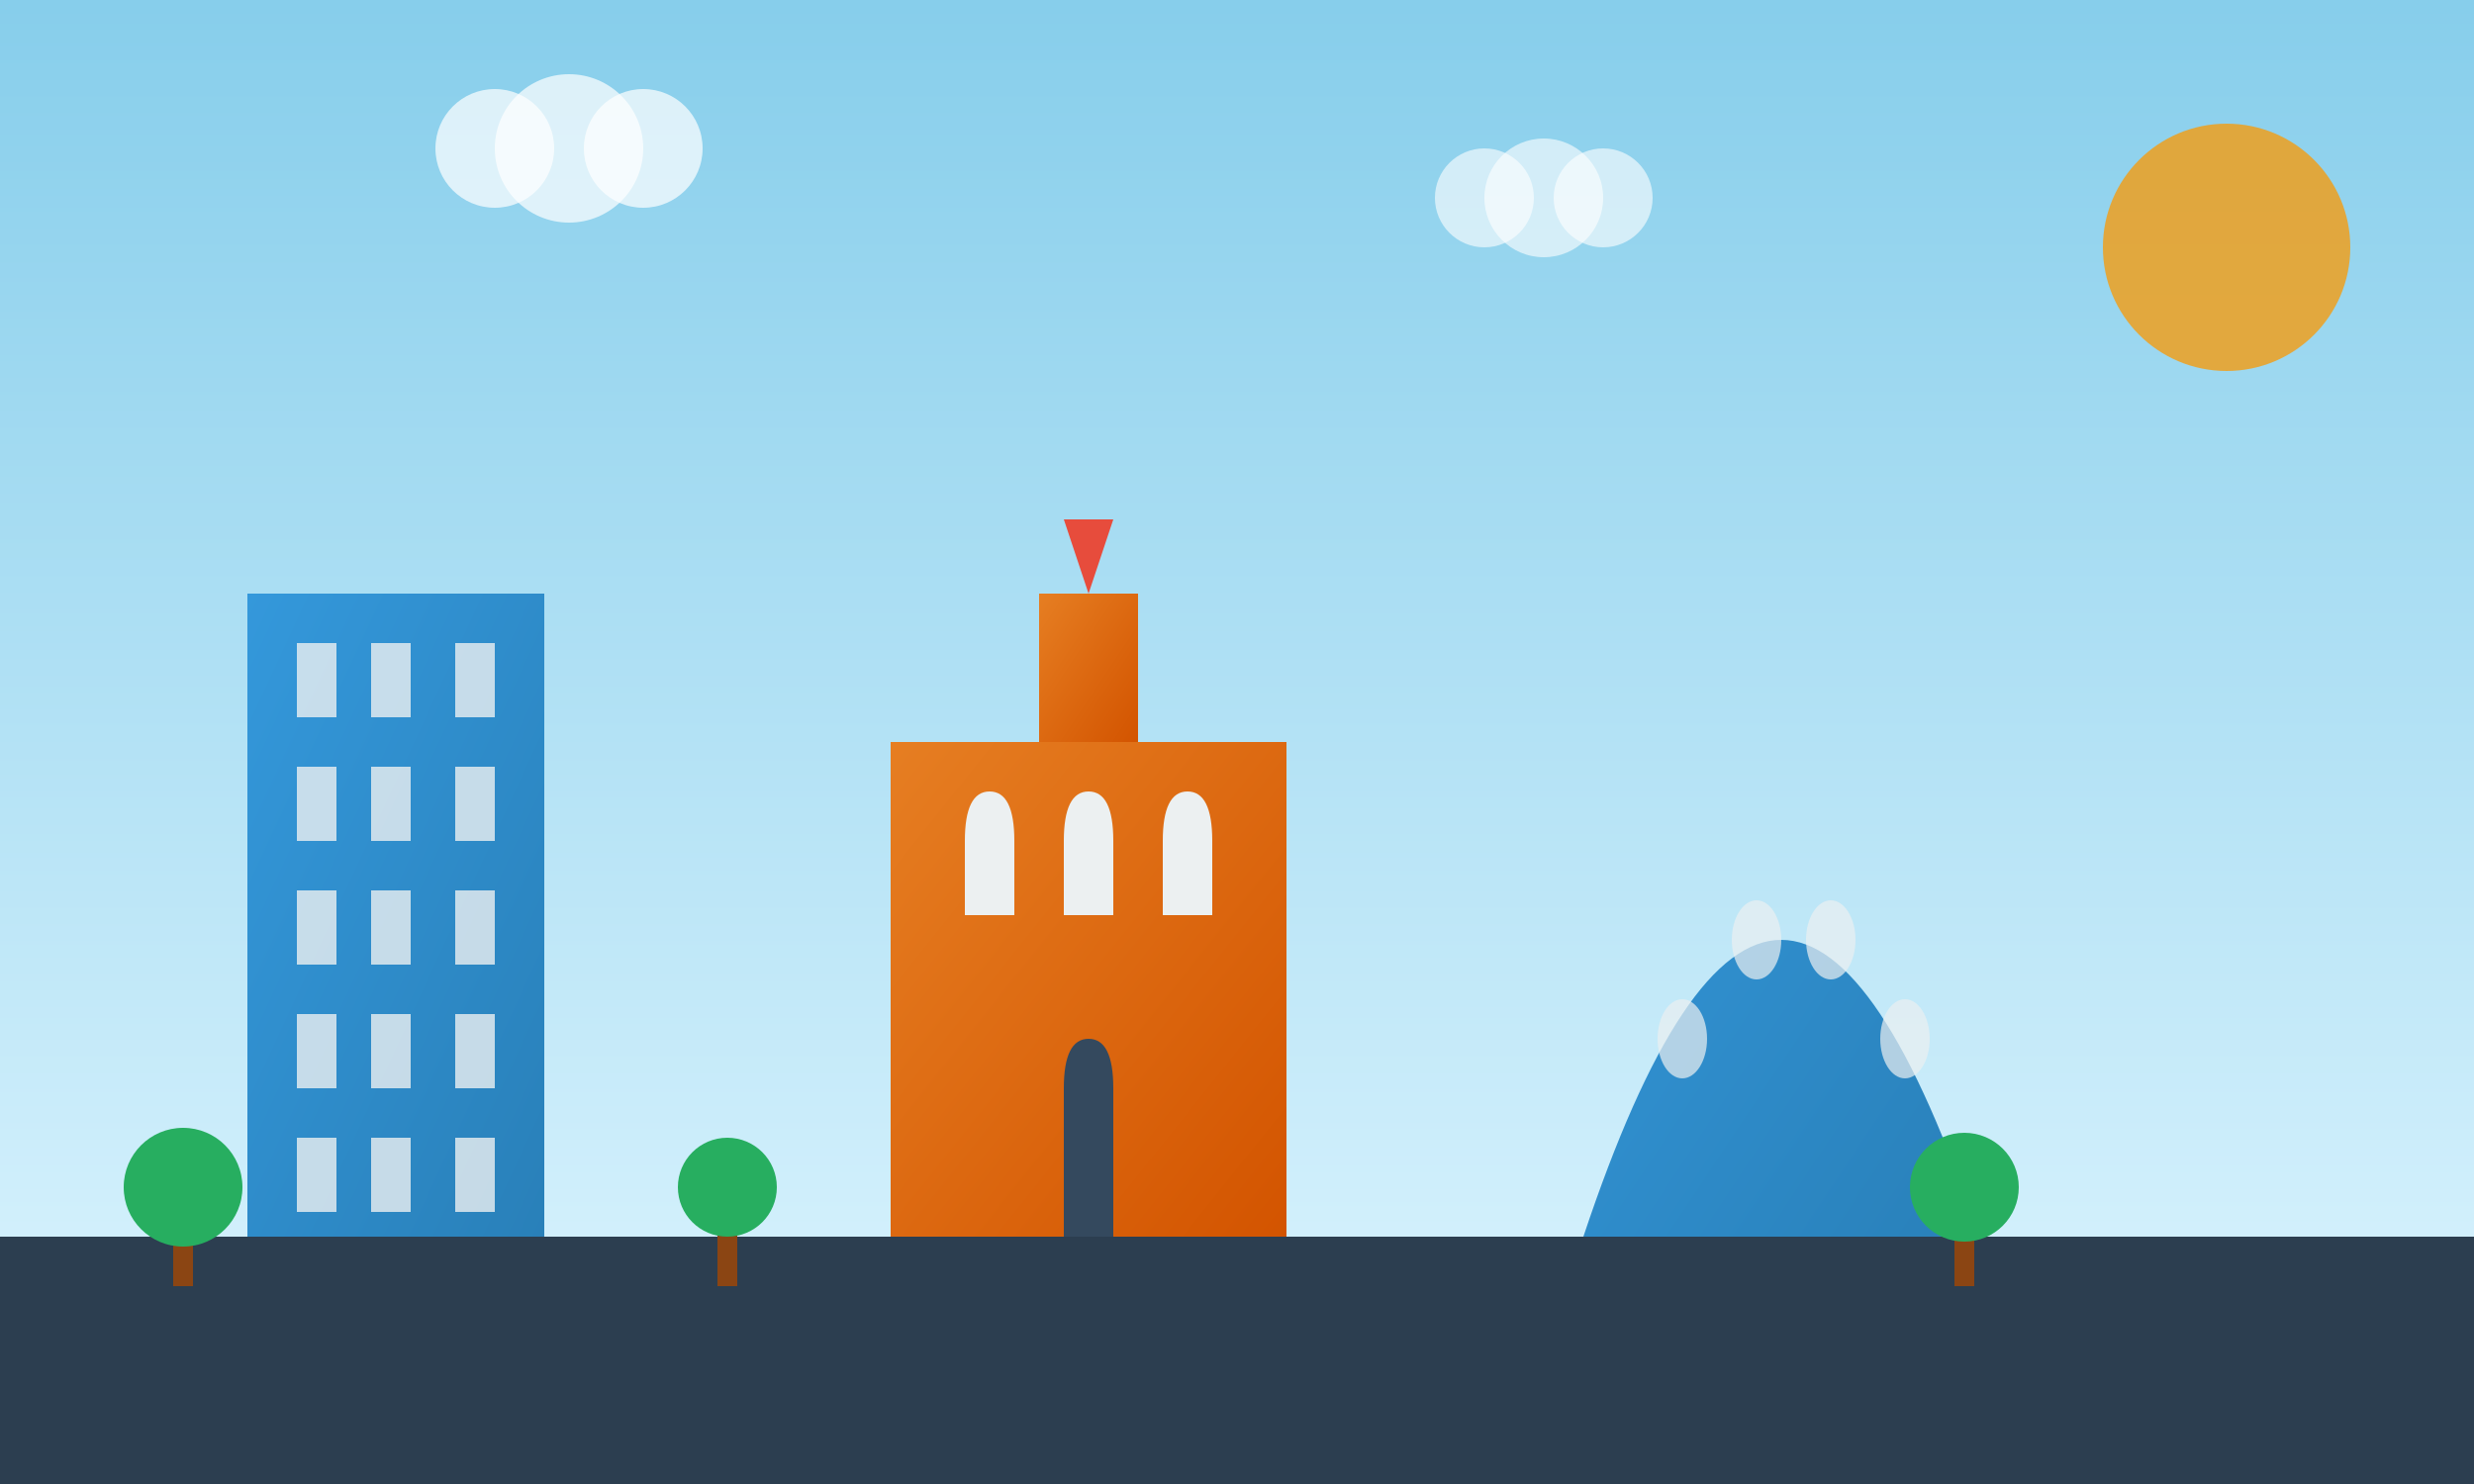
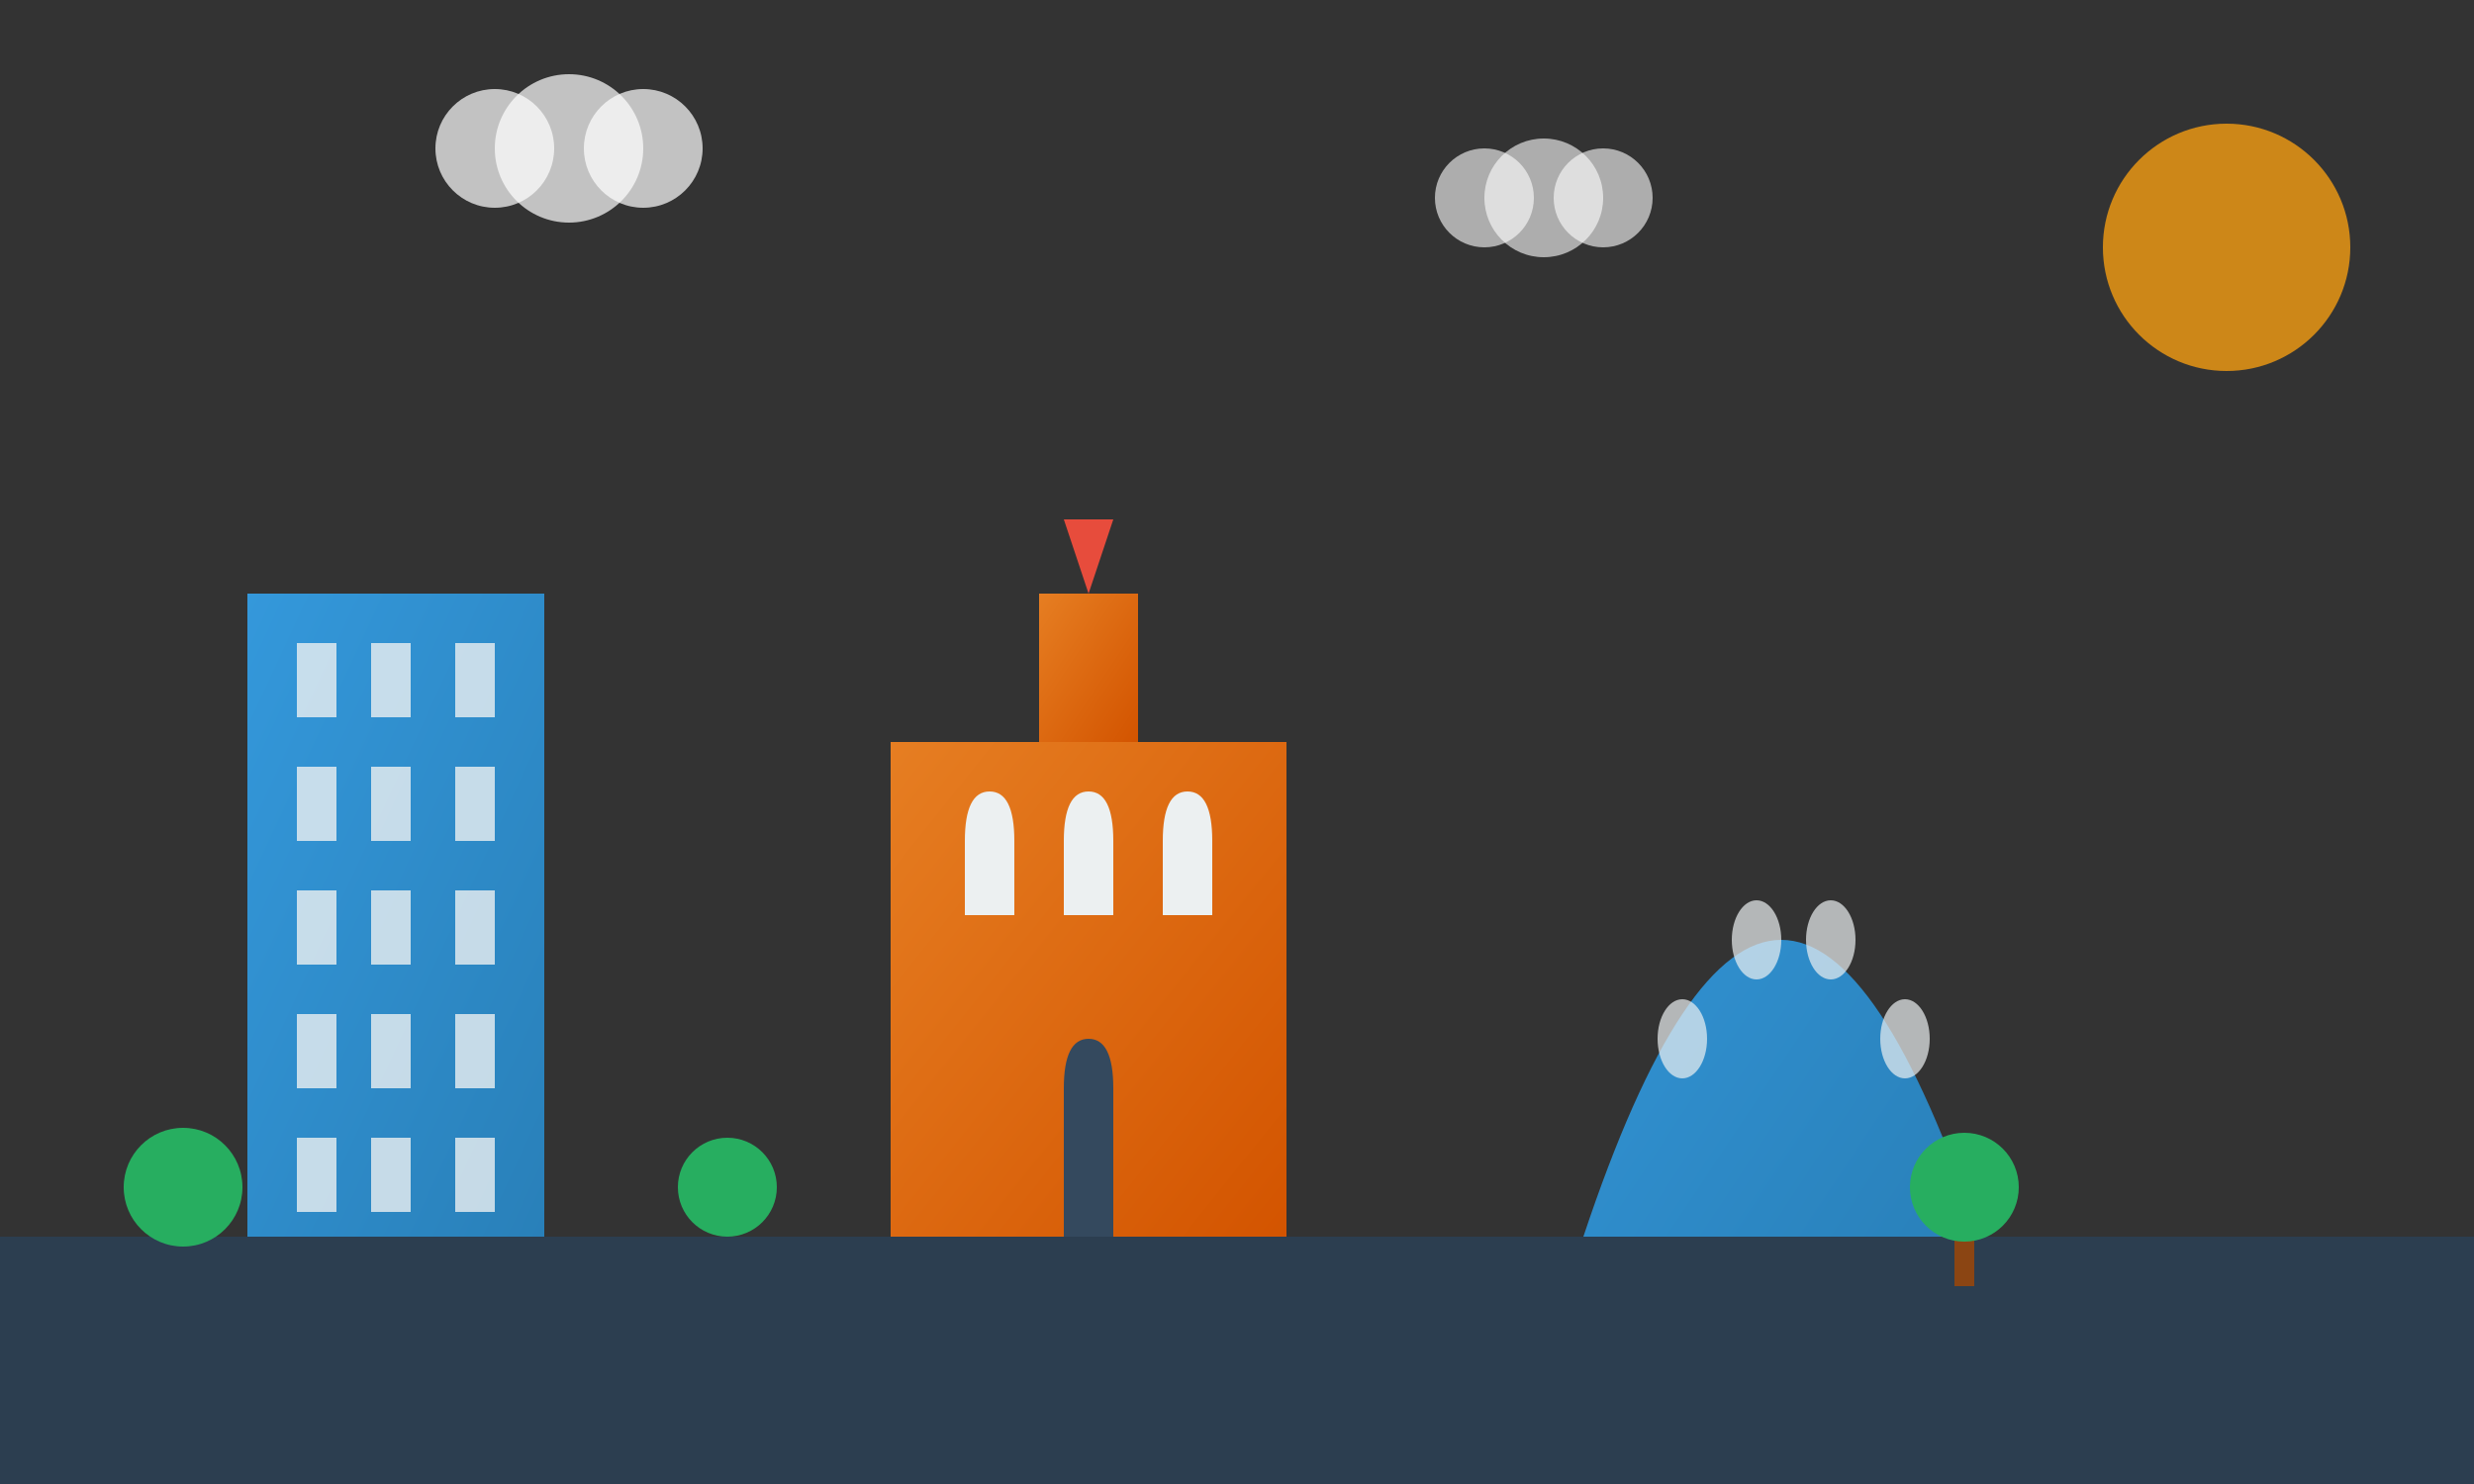
<svg xmlns="http://www.w3.org/2000/svg" width="500" height="300" viewBox="0 0 500 300" fill="none">
  <rect x="0" y="0" width="500" height="300" fill="#333333" stroke="none" />
  <defs>
    <linearGradient id="skyGradient" x1="0%" y1="0%" x2="0%" y2="100%">
      <stop offset="0%" style="stop-color:#87CEEB;stop-opacity:1" />
      <stop offset="100%" style="stop-color:#E0F6FF;stop-opacity:1" />
    </linearGradient>
    <linearGradient id="modernGradient" x1="0%" y1="0%" x2="100%" y2="100%">
      <stop offset="0%" style="stop-color:#3498db;stop-opacity:1" />
      <stop offset="100%" style="stop-color:#2980b9;stop-opacity:1" />
    </linearGradient>
    <linearGradient id="historicalGradient" x1="0%" y1="0%" x2="100%" y2="100%">
      <stop offset="0%" style="stop-color:#e67e22;stop-opacity:1" />
      <stop offset="100%" style="stop-color:#d35400;stop-opacity:1" />
    </linearGradient>
  </defs>
-   <rect width="500" height="300" fill="url(#skyGradient)" />
  <rect x="0" y="250" width="500" height="50" fill="#2c3e50" />
  <g transform="translate(50, 80)">
    <rect x="0" y="40" width="60" height="130" fill="url(#modernGradient)" />
    <rect x="10" y="50" width="8" height="15" fill="#ecf0f1" opacity="0.8" />
    <rect x="25" y="50" width="8" height="15" fill="#ecf0f1" opacity="0.8" />
    <rect x="42" y="50" width="8" height="15" fill="#ecf0f1" opacity="0.8" />
    <rect x="10" y="75" width="8" height="15" fill="#ecf0f1" opacity="0.8" />
    <rect x="25" y="75" width="8" height="15" fill="#ecf0f1" opacity="0.8" />
    <rect x="42" y="75" width="8" height="15" fill="#ecf0f1" opacity="0.8" />
    <rect x="10" y="100" width="8" height="15" fill="#ecf0f1" opacity="0.8" />
    <rect x="25" y="100" width="8" height="15" fill="#ecf0f1" opacity="0.8" />
    <rect x="42" y="100" width="8" height="15" fill="#ecf0f1" opacity="0.8" />
    <rect x="10" y="125" width="8" height="15" fill="#ecf0f1" opacity="0.8" />
    <rect x="25" y="125" width="8" height="15" fill="#ecf0f1" opacity="0.8" />
    <rect x="42" y="125" width="8" height="15" fill="#ecf0f1" opacity="0.8" />
    <rect x="10" y="150" width="8" height="15" fill="#ecf0f1" opacity="0.8" />
    <rect x="25" y="150" width="8" height="15" fill="#ecf0f1" opacity="0.8" />
    <rect x="42" y="150" width="8" height="15" fill="#ecf0f1" opacity="0.8" />
  </g>
  <g transform="translate(180, 100)">
    <rect x="0" y="50" width="80" height="100" fill="url(#historicalGradient)" />
    <path d="M15 70 Q15 60 20 60 Q25 60 25 70 L25 85 L15 85 Z" fill="#ecf0f1" />
    <path d="M35 70 Q35 60 40 60 Q45 60 45 70 L45 85 L35 85 Z" fill="#ecf0f1" />
    <path d="M55 70 Q55 60 60 60 Q65 60 65 70 L65 85 L55 85 Z" fill="#ecf0f1" />
    <rect x="30" y="20" width="20" height="30" fill="url(#historicalGradient)" />
    <polygon points="40,20 35,5 45,5" fill="#e74c3c" />
    <path d="M35 120 Q35 110 40 110 Q45 110 45 120 L45 150 L35 150 Z" fill="#34495e" />
  </g>
  <g transform="translate(320, 90)">
    <path d="M0 160 Q40 40 80 160 L80 160 L0 160 Z" fill="url(#modernGradient)" />
    <ellipse cx="20" cy="120" rx="5" ry="8" fill="#ecf0f1" opacity="0.7" />
    <ellipse cx="35" cy="100" rx="5" ry="8" fill="#ecf0f1" opacity="0.7" />
    <ellipse cx="50" cy="100" rx="5" ry="8" fill="#ecf0f1" opacity="0.7" />
    <ellipse cx="65" cy="120" rx="5" ry="8" fill="#ecf0f1" opacity="0.7" />
  </g>
  <g transform="translate(20, 200)">
-     <rect x="15" y="40" width="4" height="20" fill="#8b4513" />
    <circle cx="17" cy="40" r="12" fill="#27ae60" />
  </g>
  <g transform="translate(130, 210)">
-     <rect x="15" y="30" width="4" height="20" fill="#8b4513" />
    <circle cx="17" cy="30" r="10" fill="#27ae60" />
  </g>
  <g transform="translate(380, 205)">
    <rect x="15" y="35" width="4" height="20" fill="#8b4513" />
    <circle cx="17" cy="35" r="11" fill="#27ae60" />
  </g>
  <circle cx="450" cy="50" r="25" fill="#f39c12" opacity="0.8" />
  <g transform="translate(100, 30)">
    <circle cx="0" cy="0" r="12" fill="white" opacity="0.7" />
    <circle cx="15" cy="0" r="15" fill="white" opacity="0.7" />
    <circle cx="30" cy="0" r="12" fill="white" opacity="0.7" />
  </g>
  <g transform="translate(300, 40)">
    <circle cx="0" cy="0" r="10" fill="white" opacity="0.6" />
    <circle cx="12" cy="0" r="12" fill="white" opacity="0.6" />
    <circle cx="24" cy="0" r="10" fill="white" opacity="0.6" />
  </g>
</svg>